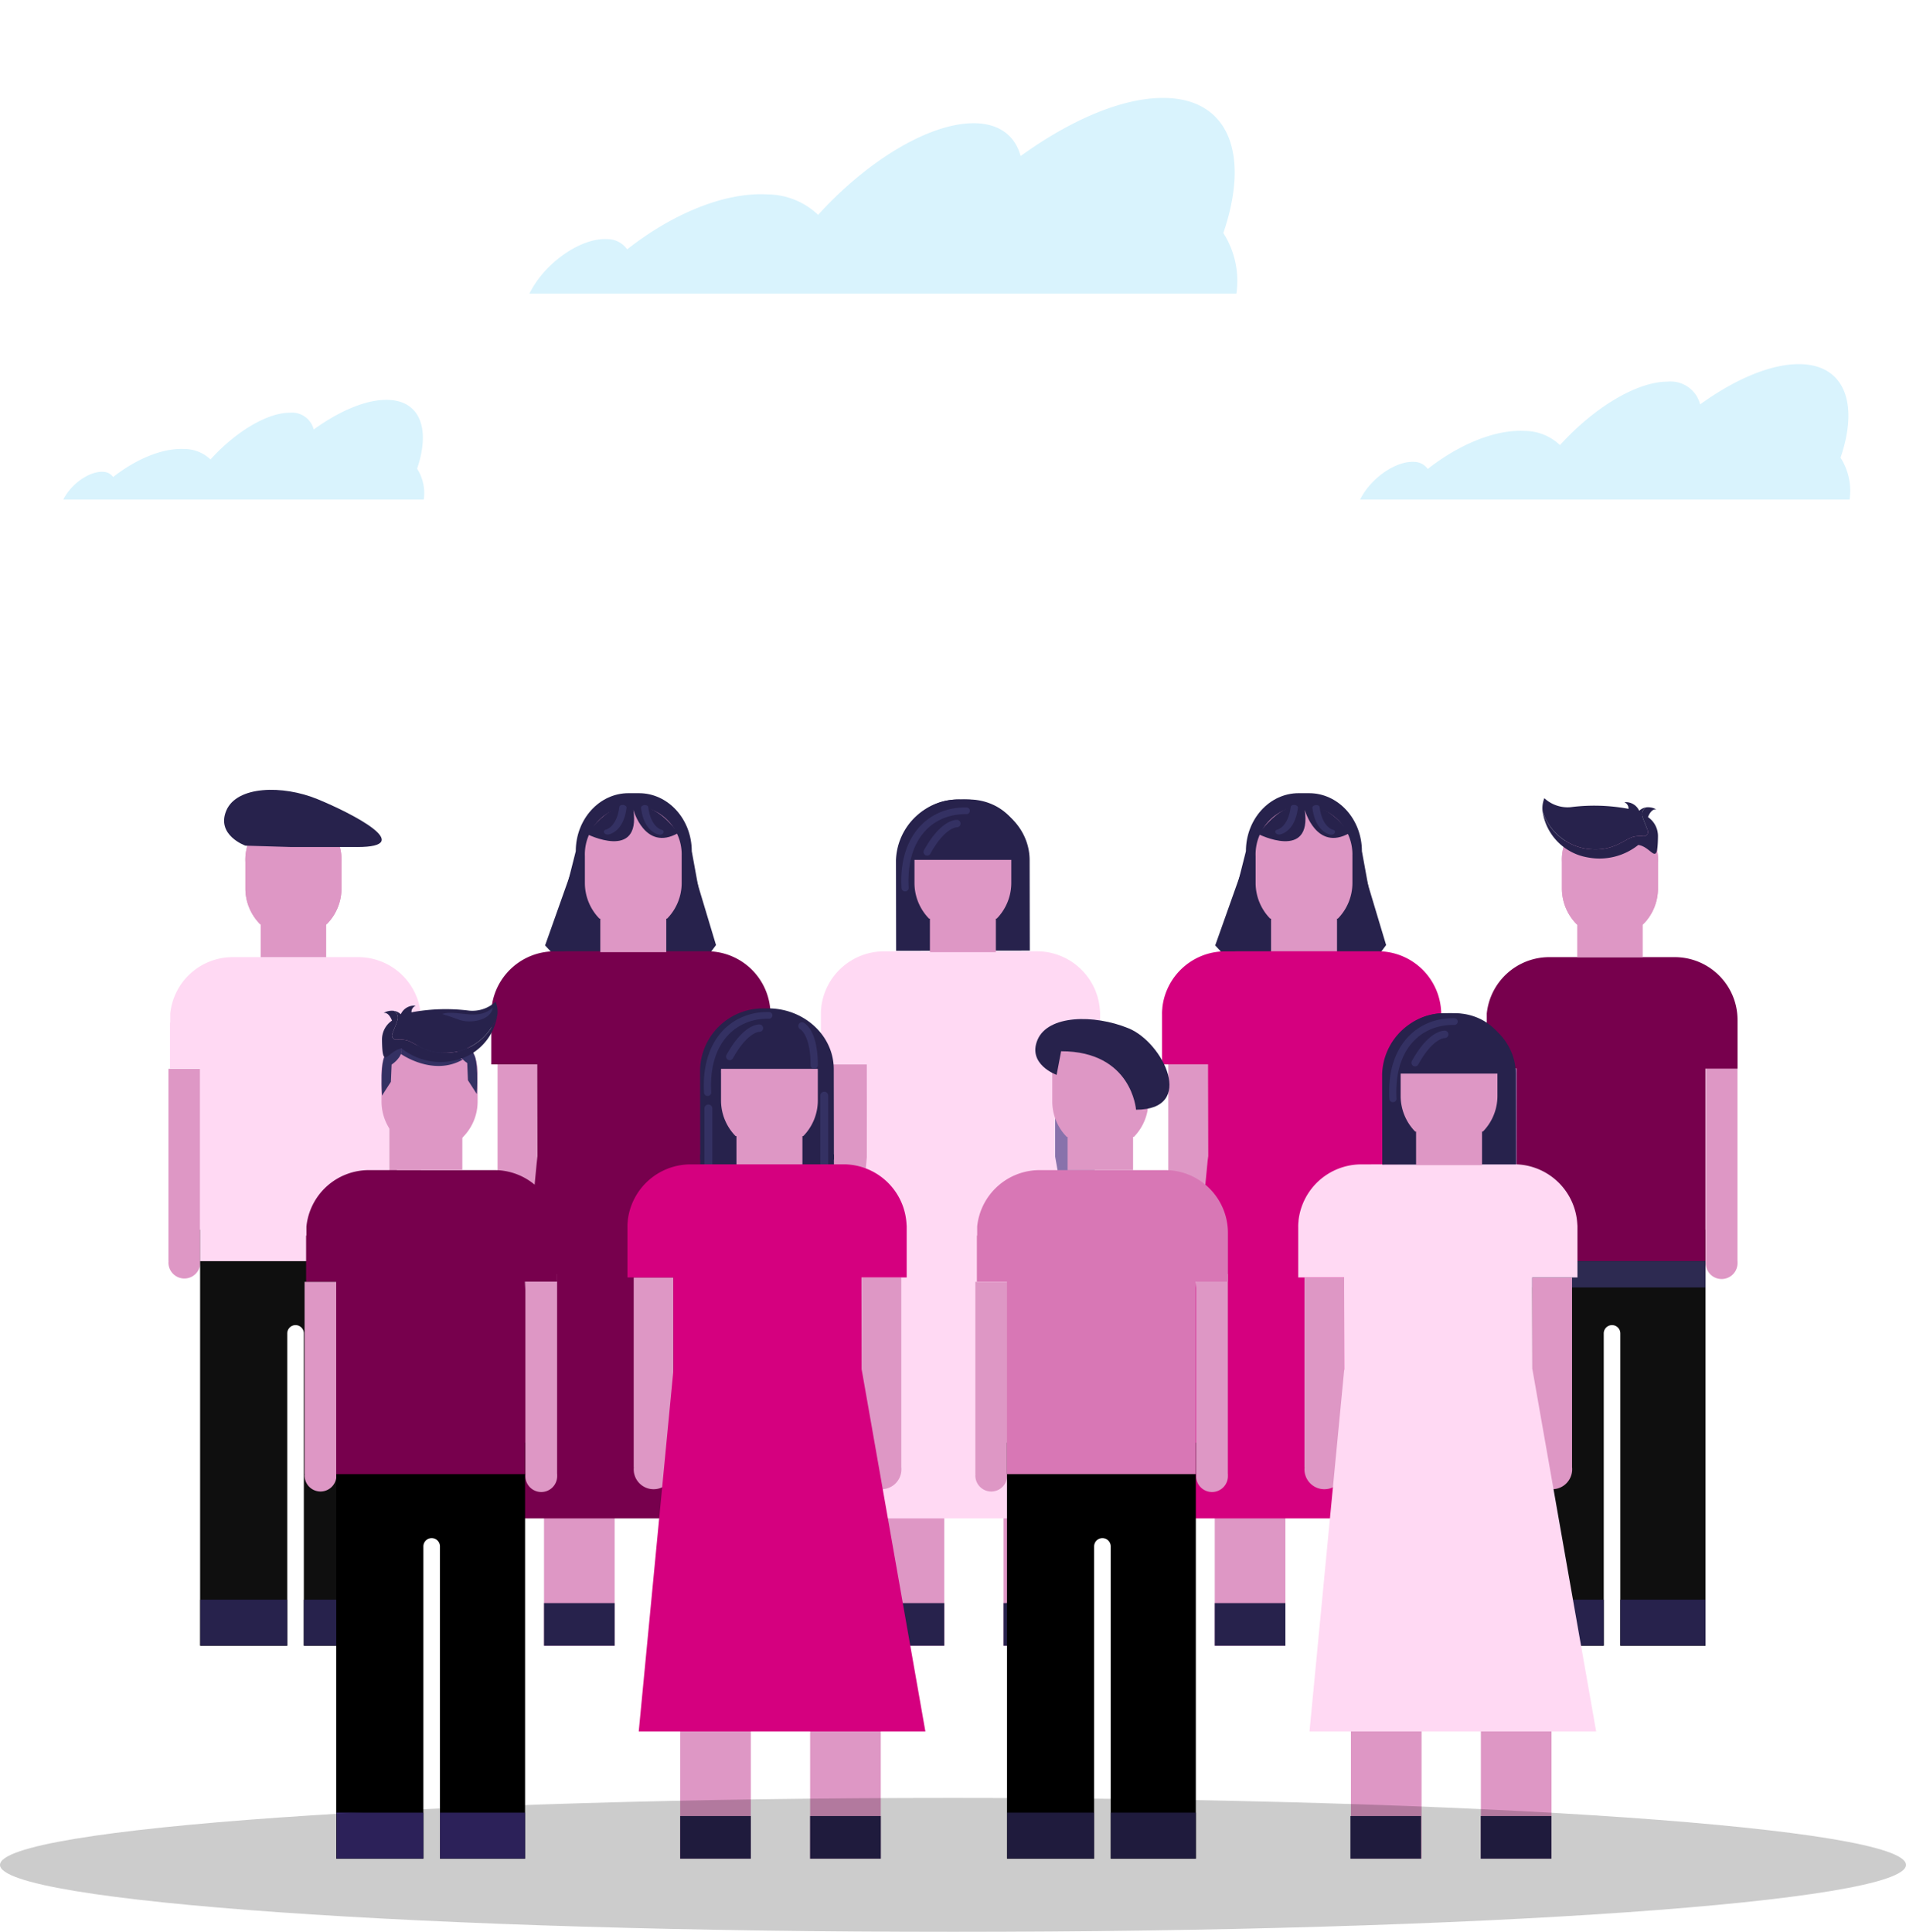
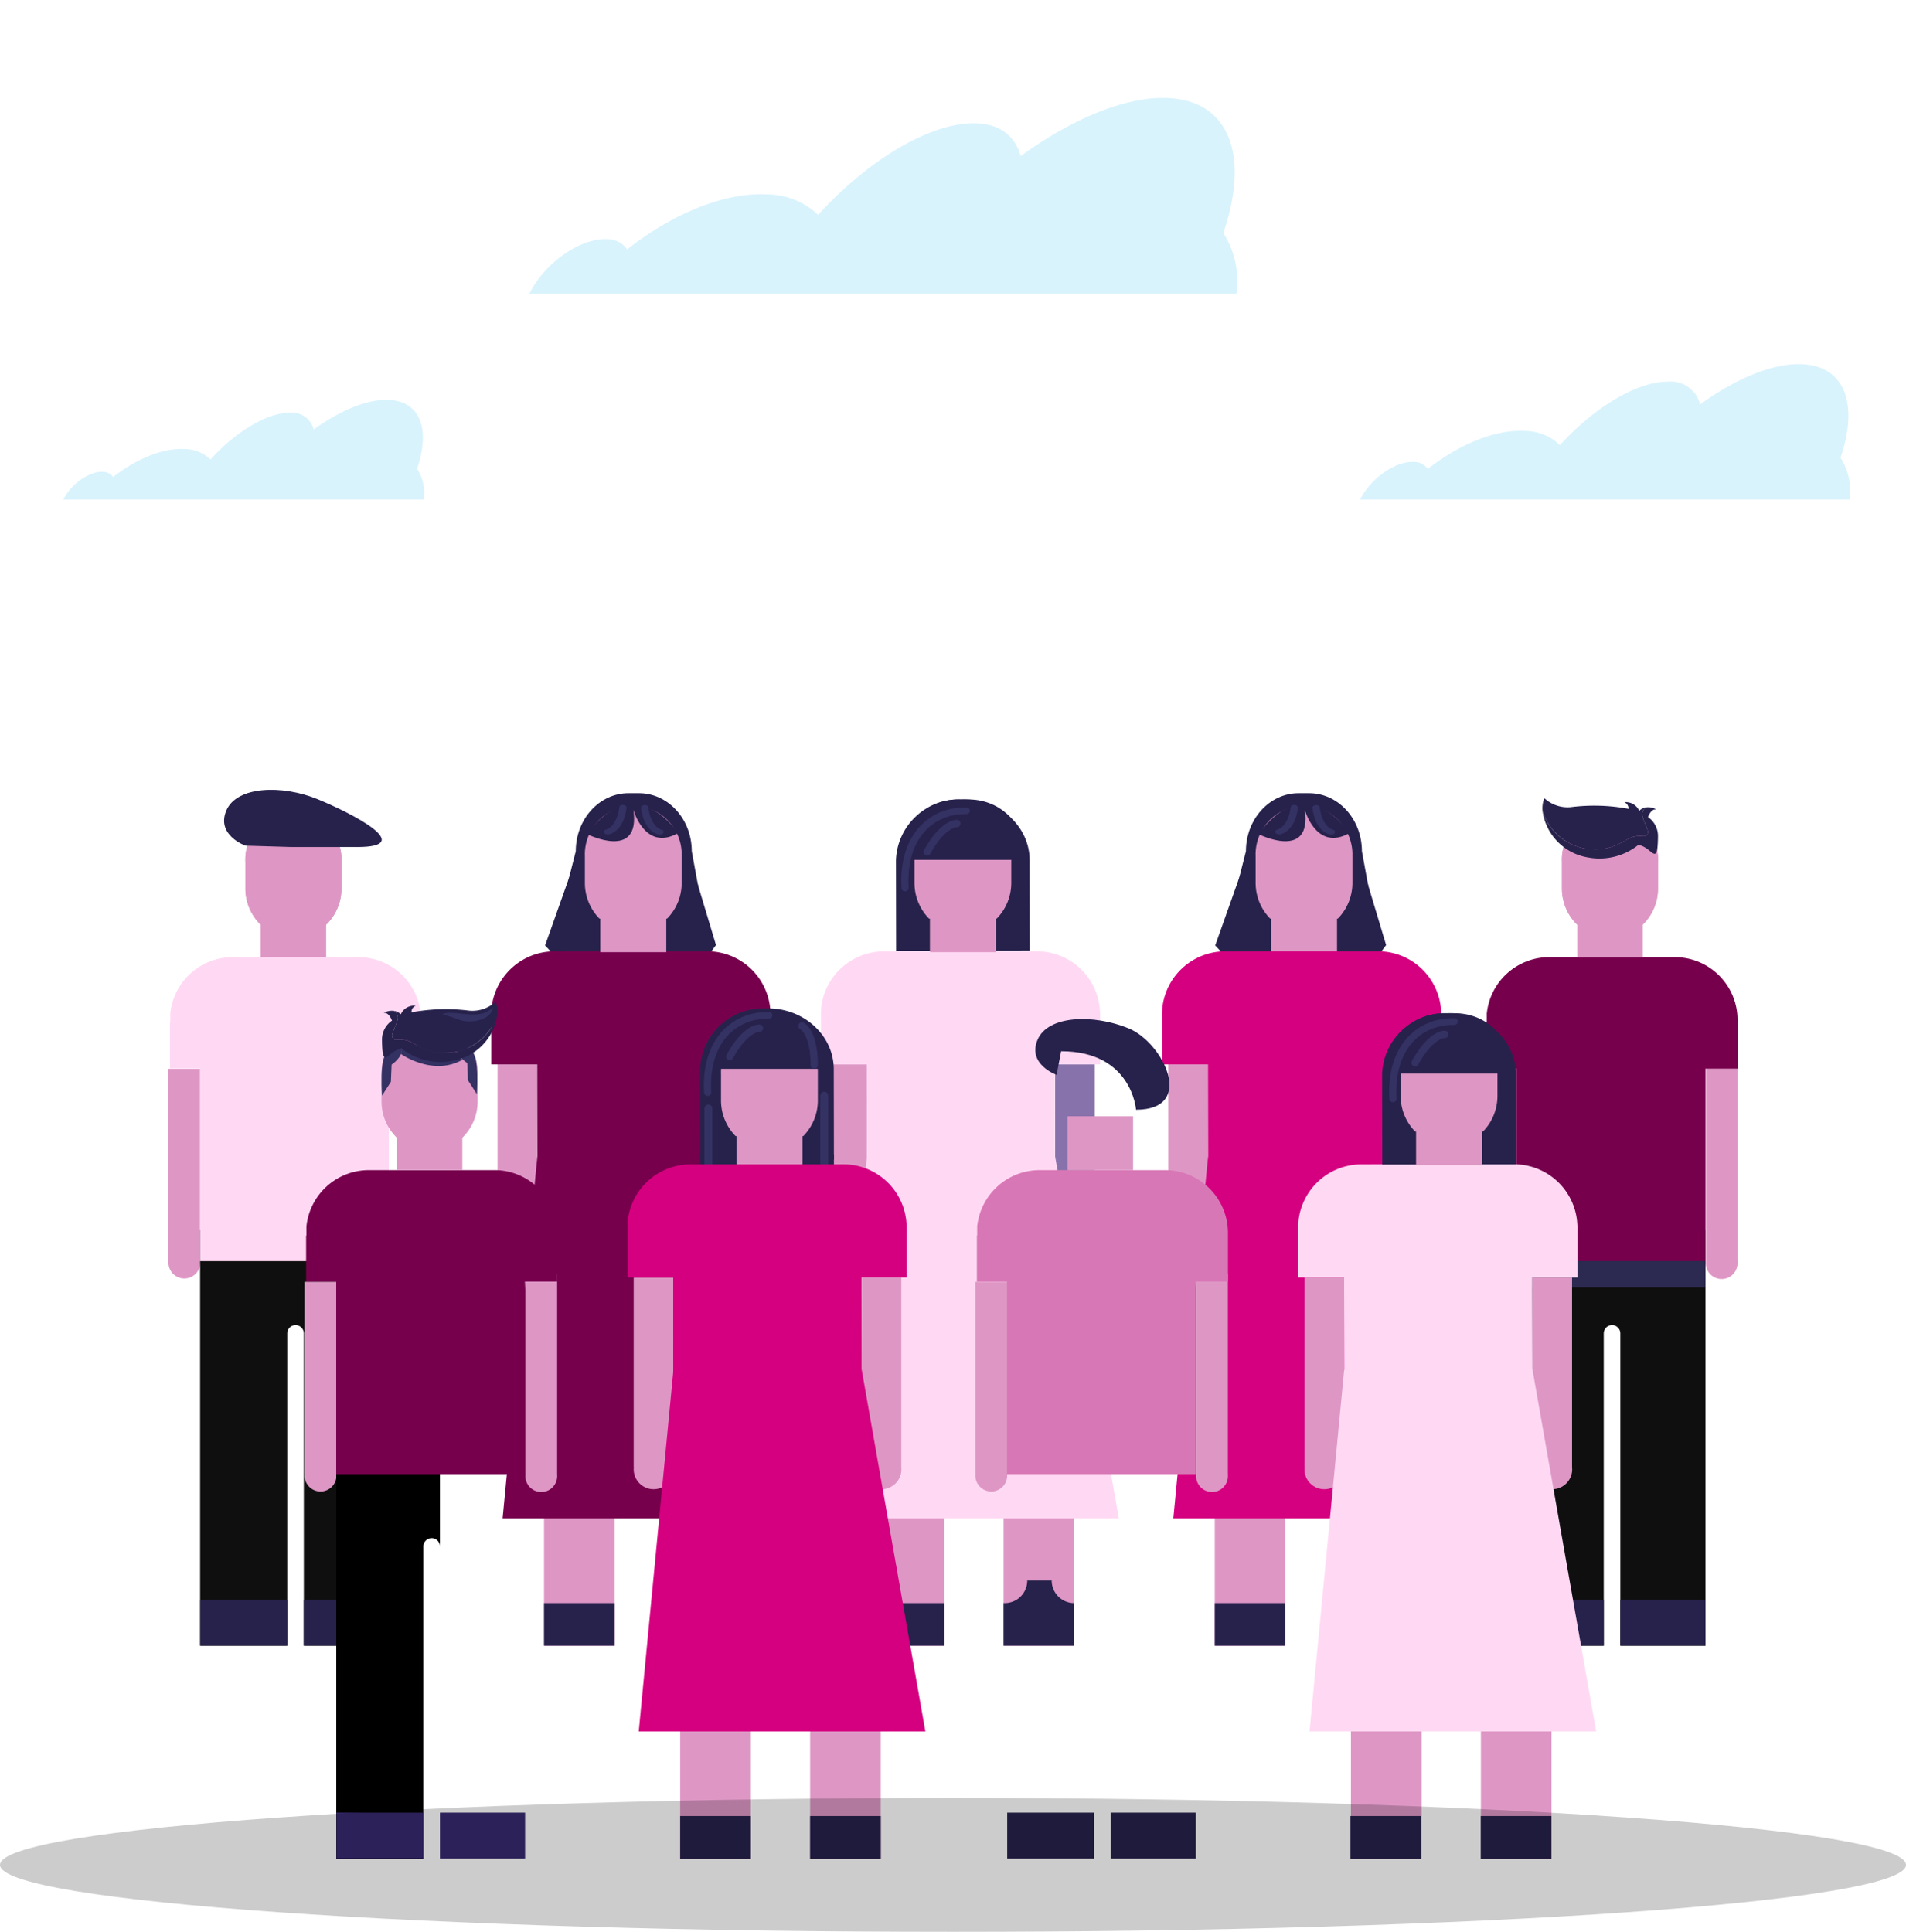
<svg xmlns="http://www.w3.org/2000/svg" width="233.829" height="236.995" viewBox="0 0 233.829 236.995">
  <defs>
    <clipPath id="clip-path">
      <rect id="Rectángulo_1792" data-name="Rectángulo 1792" width="192.498" height="194.939" fill="none" />
    </clipPath>
    <clipPath id="clip-path-18">
      <rect id="Rectángulo_1839" data-name="Rectángulo 1839" width="233.829" height="236.995" fill="none" />
    </clipPath>
    <clipPath id="clip-path-20">
      <rect id="Rectángulo_1837" data-name="Rectángulo 1837" width="233.829" height="16.434" fill="none" />
    </clipPath>
  </defs>
  <g id="Grupo_758" data-name="Grupo 758" transform="translate(-124.917 -540.448)">
    <g id="Grupo_750" data-name="Grupo 750" transform="translate(145.582 573.529)">
      <g id="Grupo_717" data-name="Grupo 717">
        <g id="Grupo_716" data-name="Grupo 716" clip-path="url(#clip-path)">
          <path id="Trazado_313" data-name="Trazado 313" d="M284.986,135.734H283.7c-3.572,0-6.468,3.187-6.468,7.119l-1.915,7.576c0,.223,2.08-5.391,2.283-5.391h13.492c.2,0,2,6.955,2,6.732l-1.63-8.916c0-3.931-2.9-7.119-6.469-7.119" transform="translate(-145.047 -71.511)" fill="#27224c" />
          <path id="Trazado_314" data-name="Trazado 314" d="M292.377,158.416l-7,9.422-.595.688a3.034,3.034,0,0,1-4.194-.133l-9.179-9.935L276.7,143.55l11.176-.132Z" transform="translate(-142.992 -75.559)" fill="#27224c" />
          <path id="Trazado_315" data-name="Trazado 315" d="M111.236,135.734h-1.29c-3.572,0-6.468,3.187-6.468,7.119l-1.915,7.576c0,.223,2.08-5.391,2.283-5.391h13.492c.2,0,2,6.955,2,6.732l-1.63-8.916c0-3.931-2.9-7.119-6.468-7.119" transform="translate(-53.507 -71.511)" fill="#27224c" />
          <path id="Trazado_316" data-name="Trazado 316" d="M118.627,158.416l-7,9.422-.595.688a3.034,3.034,0,0,1-4.194-.133l-9.179-9.935,5.286-14.907,11.176-.132Z" transform="translate(-51.452 -75.559)" fill="#27224c" />
          <path id="Trazado_317" data-name="Trazado 317" d="M3.906,230.971a1.953,1.953,0,1,1-3.906,0c0-.069.007-.141.011-.207H0V207.2H3.9v23.562c0,.066.009.138.009.207" transform="translate(0 -109.163)" fill="#de97c5" />
-           <path id="Trazado_318" data-name="Trazado 318" d="M61.14,229.879a1.952,1.952,0,1,1-3.9,0c0-.071.005-.142.011-.209h-.011v-24.5h3.893v24.5a1.754,1.754,0,0,1,.011.209" transform="translate(-30.155 -108.094)" fill="#de97c5" />
          <path id="Trazado_319" data-name="Trazado 319" d="M8.209,248.909v51.035H18.9V261.632a1.017,1.017,0,1,1,2.034,0v38.312H31.374V248.909Z" transform="translate(-4.325 -131.137)" fill="#0f0f0f" />
          <path id="Trazado_320" data-name="Trazado 320" d="M31.195,185.947v5.976H27.25v23.616H4.085V191.923H.393V186.28H.431v-1.12a7.7,7.7,0,0,1,7.663-6.914h15.4a7.7,7.7,0,0,1,7.7,7.7" transform="translate(-0.207 -93.908)" fill="#ffd9f3" />
          <rect id="Rectángulo_1791" data-name="Rectángulo 1791" width="8.033" height="6.616" transform="translate(11.318 77.725)" fill="#de97c5" />
        </g>
      </g>
      <g id="Grupo_719" data-name="Grupo 719">
        <g id="Grupo_718" data-name="Grupo 718" clip-path="url(#clip-path)">
          <path id="Trazado_321" data-name="Trazado 321" d="M21.557,344.832v.009a.243.243,0,0,1,.081-.009Z" transform="translate(-11.357 -181.673)" fill="#463381" />
          <path id="Trazado_322" data-name="Trazado 322" d="M21.639,356.763a.234.234,0,0,1-.081-.009v.009Z" transform="translate(-11.358 -187.954)" fill="#463381" />
        </g>
      </g>
      <g id="Grupo_721" data-name="Grupo 721">
        <g id="Grupo_720" data-name="Grupo 720" clip-path="url(#clip-path)">
          <rect id="Rectángulo_1794" data-name="Rectángulo 1794" width="10.664" height="5.639" transform="translate(3.908 163.159)" fill="#27224c" />
          <rect id="Rectángulo_1795" data-name="Rectángulo 1795" width="10.443" height="5.639" transform="translate(16.606 163.159)" fill="#27224c" />
          <path id="Trazado_323" data-name="Trazado 323" d="M31.738,146.752V150a6.2,6.2,0,0,1-1.775,4.358,5.738,5.738,0,0,1-8.237,0A6.206,6.206,0,0,1,19.951,150v-3.249a5.9,5.9,0,1,1,11.787,0" transform="translate(-10.511 -74.1)" fill="#de97c5" />
          <path id="Trazado_324" data-name="Trazado 324" d="M31.738,146.752V150a6.2,6.2,0,0,1-1.775,4.358H21.726A6.206,6.206,0,0,1,19.951,150v-3.249a5.9,5.9,0,1,1,11.787,0" transform="translate(-10.511 -74.1)" fill="#de97c5" />
          <path id="Trazado_325" data-name="Trazado 325" d="M345.253,230.971a1.953,1.953,0,1,1-3.906,0c0-.069.008-.141.011-.207h-.011V207.2h3.9v23.562c0,.066.009.138.009.207" transform="translate(-179.837 -109.163)" fill="#8872ab" />
          <path id="Trazado_326" data-name="Trazado 326" d="M402.487,229.879a1.952,1.952,0,1,1-3.9,0c0-.071.005-.142.011-.209h-.011v-24.5h3.893v24.5a1.751,1.751,0,0,1,.011.209" transform="translate(-209.992 -108.094)" fill="#de97c5" />
          <path id="Trazado_327" data-name="Trazado 327" d="M349.556,248.909v51.035h10.689V261.632a1.017,1.017,0,1,1,2.034,0v38.312h10.443V248.909Z" transform="translate(-184.162 -131.137)" fill="#0f0f0f" />
          <path id="Trazado_328" data-name="Trazado 328" d="M372.542,185.947v5.976H368.6v23.616H345.432V191.923H341.74V186.28h.037v-1.12a7.705,7.705,0,0,1,7.663-6.914h15.4a7.7,7.7,0,0,1,7.7,7.7" transform="translate(-180.044 -93.908)" fill="#77004d" />
          <rect id="Rectángulo_1796" data-name="Rectángulo 1796" width="8.033" height="6.616" transform="translate(172.828 77.725)" fill="#de97c5" />
        </g>
      </g>
      <g id="Grupo_723" data-name="Grupo 723">
        <g id="Grupo_722" data-name="Grupo 722" clip-path="url(#clip-path)">
          <path id="Trazado_329" data-name="Trazado 329" d="M362.9,344.832v.009a.243.243,0,0,1,.081-.009Z" transform="translate(-191.194 -181.673)" fill="#463381" />
          <path id="Trazado_330" data-name="Trazado 330" d="M362.986,356.763a.237.237,0,0,1-.081-.009v.009Z" transform="translate(-191.195 -187.954)" fill="#463381" />
        </g>
      </g>
      <g id="Grupo_725" data-name="Grupo 725">
        <g id="Grupo_724" data-name="Grupo 724" clip-path="url(#clip-path)">
          <rect id="Rectángulo_1799" data-name="Rectángulo 1799" width="10.664" height="5.639" transform="translate(165.418 163.159)" fill="#27224c" />
          <rect id="Rectángulo_1800" data-name="Rectángulo 1800" width="10.443" height="5.639" transform="translate(178.116 163.159)" fill="#27224c" />
          <path id="Trazado_331" data-name="Trazado 331" d="M373.084,146.752V150a6.2,6.2,0,0,1-1.775,4.358,5.739,5.739,0,0,1-8.238,0A6.206,6.206,0,0,1,361.3,150v-3.249a5.9,5.9,0,1,1,11.787,0" transform="translate(-190.348 -74.1)" fill="#de97c5" />
          <path id="Trazado_332" data-name="Trazado 332" d="M373.084,146.752V150a6.2,6.2,0,0,1-1.775,4.358h-8.238A6.206,6.206,0,0,1,361.3,150v-3.249a5.9,5.9,0,1,1,11.787,0" transform="translate(-190.348 -74.1)" fill="#de97c5" />
          <path id="Trazado_333" data-name="Trazado 333" d="M90.217,229.6a2.443,2.443,0,1,1-4.886,0c0-.09.006-.177.013-.26h-.013V206.06H90.2v23.28c.006.083.013.17.013.26" transform="translate(-44.956 -108.562)" fill="#de97c5" />
        </g>
      </g>
      <g id="Grupo_727" data-name="Grupo 727">
        <g id="Grupo_726" data-name="Grupo 726" clip-path="url(#clip-path)">
          <path id="Trazado_334" data-name="Trazado 334" d="M149.306,229.6a2.442,2.442,0,1,1-4.884,0c0-.09,0-.177.011-.26h-.011V206.06h4.871v23.28c.008.083.014.17.014.26" transform="translate(-76.088 -108.562)" fill="#8872ab" />
        </g>
      </g>
      <g id="Grupo_729" data-name="Grupo 729">
        <g id="Grupo_728" data-name="Grupo 728" clip-path="url(#clip-path)">
          <rect id="Rectángulo_1803" data-name="Rectángulo 1803" width="8.667" height="15.984" transform="translate(46.075 152.826)" fill="#de97c5" />
          <rect id="Rectángulo_1804" data-name="Rectángulo 1804" width="8.667" height="15.86" transform="translate(62.018 152.95)" fill="#8872ab" />
          <path id="Trazado_335" data-name="Trazado 335" d="M85.1,246.3l4.265-44.448-.018-9.912v-1.336H83.715v-6.119a5.565,5.565,0,0,1,.037-.793v-.063a7.761,7.761,0,0,1,7.54-6.893H92.6c.127-.009.254-.009.392-.009h17.222c.119,0,.263,0,.38.009a7.756,7.756,0,0,1,7.359,7.366,2.859,2.859,0,0,1,.017.383v6.119h-5.546v1.308l.017,9.94,7.823,44.448Z" transform="translate(-44.105 -93.109)" fill="#77004d" />
          <path id="Trazado_336" data-name="Trazado 336" d="M139.741,342.645v5.229h-8.667V342.64a1.26,1.26,0,0,0,.14.005,2.762,2.762,0,0,0,2.764-2.761h3a2.763,2.763,0,0,0,2.766,2.761" transform="translate(-69.056 -179.066)" fill="#27224c" />
          <path id="Trazado_337" data-name="Trazado 337" d="M264.129,229.6a2.443,2.443,0,1,1-4.886,0c0-.09.006-.177.013-.26h-.013V206.06h4.873v23.28c.006.083.013.17.013.26" transform="translate(-136.581 -108.562)" fill="#de97c5" />
          <rect id="Rectángulo_1805" data-name="Rectángulo 1805" width="8.092" height="6.665" transform="translate(135.269 77.06)" fill="#de97c5" />
        </g>
      </g>
      <g id="Grupo_731" data-name="Grupo 731">
        <g id="Grupo_730" data-name="Grupo 730" clip-path="url(#clip-path)">
          <path id="Trazado_338" data-name="Trazado 338" d="M323.218,229.6a2.442,2.442,0,1,1-4.884,0c0-.09,0-.177.011-.26h-.011V206.06H323.2v23.28c.008.083.014.17.014.26" transform="translate(-167.713 -108.562)" fill="#8872ab" />
        </g>
      </g>
      <g id="Grupo_733" data-name="Grupo 733">
        <g id="Grupo_732" data-name="Grupo 732" clip-path="url(#clip-path)">
          <rect id="Rectángulo_1808" data-name="Rectángulo 1808" width="8.667" height="15.984" transform="translate(128.362 152.826)" fill="#de97c5" />
          <rect id="Rectángulo_1809" data-name="Rectángulo 1809" width="8.668" height="15.86" transform="translate(144.305 152.95)" fill="#8872ab" />
          <path id="Trazado_339" data-name="Trazado 339" d="M259.01,246.3l4.265-44.448-.018-9.912v-1.336h-5.63v-6.119a5.571,5.571,0,0,1,.037-.793v-.063a7.761,7.761,0,0,1,7.54-6.893h1.31c.126-.009.253-.009.391-.009h17.222c.119,0,.263,0,.38.009a7.757,7.757,0,0,1,7.359,7.366,2.78,2.78,0,0,1,.018.383v6.119h-5.547v1.308l.017,9.94,7.823,44.448Z" transform="translate(-135.73 -93.109)" fill="#d5007f" />
          <path id="Trazado_340" data-name="Trazado 340" d="M293.764,145.218v3.272a6.256,6.256,0,0,1-1.787,4.39h-8.3a6.253,6.253,0,0,1-1.788-4.39v-3.272a5.94,5.94,0,1,1,11.872,0" transform="translate(-148.514 -73.268)" fill="#de97c5" />
          <path id="Trazado_341" data-name="Trazado 341" d="M313.653,342.645v5.229h-8.668V342.64a1.273,1.273,0,0,0,.141.005,2.762,2.762,0,0,0,2.764-2.761h3a2.763,2.763,0,0,0,2.766,2.761" transform="translate(-160.68 -179.066)" fill="#27224c" />
          <path id="Trazado_342" data-name="Trazado 342" d="M175.676,229.6a2.443,2.443,0,1,1-4.886,0c0-.09.006-.177.013-.26h-.013V206.06h4.873v23.28c.006.083.013.17.013.26" transform="translate(-89.98 -108.562)" fill="#de97c5" />
        </g>
      </g>
      <g id="Grupo_735" data-name="Grupo 735">
        <g id="Grupo_734" data-name="Grupo 734" clip-path="url(#clip-path)">
          <path id="Trazado_343" data-name="Trazado 343" d="M234.765,229.6a2.442,2.442,0,1,1-4.884,0c0-.09,0-.177.011-.26h-.011V206.06h4.871v23.28c.008.083.014.17.014.26" transform="translate(-121.112 -108.562)" fill="#8872ab" />
        </g>
      </g>
      <g id="Grupo_737" data-name="Grupo 737">
        <g id="Grupo_736" data-name="Grupo 736" clip-path="url(#clip-path)">
          <rect id="Rectángulo_1812" data-name="Rectángulo 1812" width="8.667" height="15.984" transform="translate(86.511 152.826)" fill="#de97c5" />
          <rect id="Rectángulo_1813" data-name="Rectángulo 1813" width="8.668" height="15.86" transform="translate(102.453 152.95)" fill="#de97c5" />
          <path id="Trazado_344" data-name="Trazado 344" d="M170.557,246.3l4.265-44.448-.017-9.912v-1.336h-5.631v-6.119a5.566,5.566,0,0,1,.037-.793v-.063a7.761,7.761,0,0,1,7.54-6.893h1.31c.126-.009.253-.009.391-.009h17.221c.119,0,.263,0,.38.009a7.756,7.756,0,0,1,7.359,7.366,2.782,2.782,0,0,1,.018.383v6.119h-5.547v1.308l.017,9.94,7.823,44.448Z" transform="translate(-89.129 -93.109)" fill="#ffd9f3" />
          <path id="Trazado_345" data-name="Trazado 345" d="M225.2,342.645v5.229h-8.668V342.64a1.272,1.272,0,0,0,.141.005,2.762,2.762,0,0,0,2.764-2.761h3a2.763,2.763,0,0,0,2.766,2.761" transform="translate(-114.079 -179.066)" fill="#27224c" />
          <rect id="Rectángulo_1814" data-name="Rectángulo 1814" width="22.585" height="3.226" transform="translate(165.969 121.63)" fill="#2d2a51" />
          <path id="Trazado_346" data-name="Trazado 346" d="M39.208,286.195a1.953,1.953,0,1,1-3.906,0c0-.069.007-.141.011-.207H35.3V262.427h3.9v23.561c0,.066.009.138.009.207" transform="translate(-18.599 -138.258)" fill="#de97c5" />
          <path id="Trazado_347" data-name="Trazado 347" d="M96.442,285.1a1.952,1.952,0,1,1-3.9,0c0-.071.005-.142.011-.209h-.011v-24.5h3.893v24.5a1.753,1.753,0,0,1,.011.209" transform="translate(-48.753 -137.188)" fill="#de97c5" />
-           <path id="Trazado_348" data-name="Trazado 348" d="M43.511,304.133v51.035H54.2V316.856a1.017,1.017,0,1,1,2.034,0v38.312H66.676V304.133Z" transform="translate(-22.924 -160.231)" />
+           <path id="Trazado_348" data-name="Trazado 348" d="M43.511,304.133v51.035H54.2V316.856a1.017,1.017,0,1,1,2.034,0v38.312V304.133Z" transform="translate(-22.924 -160.231)" />
          <path id="Trazado_349" data-name="Trazado 349" d="M66.5,241.17v5.976H62.552v23.616H39.387V247.146H35.695V241.5h.038v-1.12a7.7,7.7,0,0,1,7.663-6.914H58.8a7.7,7.7,0,0,1,7.7,7.7" transform="translate(-18.806 -123.002)" fill="#77004d" />
          <rect id="Rectángulo_1815" data-name="Rectángulo 1815" width="8.033" height="6.616" transform="translate(28.021 103.854)" fill="#de97c5" />
        </g>
      </g>
      <g id="Grupo_739" data-name="Grupo 739">
        <g id="Grupo_738" data-name="Grupo 738" clip-path="url(#clip-path)">
          <path id="Trazado_350" data-name="Trazado 350" d="M56.859,400.056v.008a.27.27,0,0,1,.081-.008Z" transform="translate(-29.956 -210.768)" fill="#463381" />
        </g>
      </g>
      <g id="Grupo_741" data-name="Grupo 741">
        <g id="Grupo_740" data-name="Grupo 740" clip-path="url(#clip-path)">
          <rect id="Rectángulo_1818" data-name="Rectángulo 1818" width="10.664" height="5.639" transform="translate(20.612 189.288)" fill="#37296f" />
          <rect id="Rectángulo_1819" data-name="Rectángulo 1819" width="10.443" height="5.639" transform="translate(33.31 189.288)" fill="#37296f" />
          <path id="Trazado_351" data-name="Trazado 351" d="M67.039,201.975v3.249a6.2,6.2,0,0,1-1.775,4.357,5.739,5.739,0,0,1-8.238,0,6.2,6.2,0,0,1-1.775-4.357v-3.249a5.9,5.9,0,1,1,11.787,0" transform="translate(-29.109 -103.194)" fill="#de97c5" />
          <path id="Trazado_352" data-name="Trazado 352" d="M125.519,284.823a2.443,2.443,0,1,1-4.886,0c0-.09.006-.177.013-.26h-.013V261.283h4.873v23.281c.006.083.013.17.013.26" transform="translate(-63.555 -137.656)" fill="#de97c5" />
        </g>
      </g>
      <g id="Grupo_743" data-name="Grupo 743">
        <g id="Grupo_742" data-name="Grupo 742" clip-path="url(#clip-path)">
          <path id="Trazado_353" data-name="Trazado 353" d="M184.608,284.823a2.442,2.442,0,1,1-4.884,0c0-.09,0-.177.011-.26h-.011V261.283h4.871v23.281c.008.083.014.17.014.26" transform="translate(-94.687 -137.656)" fill="#de97c5" />
        </g>
      </g>
      <g id="Grupo_745" data-name="Grupo 745">
        <g id="Grupo_744" data-name="Grupo 744" clip-path="url(#clip-path)">
          <rect id="Rectángulo_1822" data-name="Rectángulo 1822" width="8.668" height="15.984" transform="translate(62.778 178.955)" fill="#de97c5" />
          <rect id="Rectángulo_1823" data-name="Rectángulo 1823" width="8.668" height="15.86" transform="translate(78.721 179.079)" fill="#de97c5" />
          <path id="Trazado_354" data-name="Trazado 354" d="M141.349,400.936v5.229h-8.667v-5.234a1.222,1.222,0,0,0,.139.005" transform="translate(-69.903 -211.229)" fill="#27224c" />
          <path id="Trazado_355" data-name="Trazado 355" d="M106.047,345.717v5.229H97.381v-5.234a1.217,1.217,0,0,0,.138.005" transform="translate(-51.305 -182.137)" fill="#27224c" />
          <path id="Trazado_356" data-name="Trazado 356" d="M191.505,345.717v5.229h-8.666v-5.234a1.217,1.217,0,0,0,.138.005" transform="translate(-96.328 -182.137)" fill="#27224c" />
          <path id="Trazado_357" data-name="Trazado 357" d="M279.957,345.717v5.229h-8.666v-5.234a1.219,1.219,0,0,0,.138.005" transform="translate(-142.928 -182.137)" fill="#27224c" />
          <path id="Trazado_358" data-name="Trazado 358" d="M175.043,400.936v5.229h-8.668v-5.234a1.273,1.273,0,0,0,.141.005" transform="translate(-87.654 -211.229)" fill="#27224c" />
          <path id="Trazado_359" data-name="Trazado 359" d="M213.12,286.195a1.953,1.953,0,1,1-3.906,0c0-.069.007-.141.011-.207h-.011V262.427h3.9v23.561c0,.066.009.138.009.207" transform="translate(-110.223 -138.258)" fill="#de97c5" />
          <path id="Trazado_360" data-name="Trazado 360" d="M270.353,285.1a1.952,1.952,0,1,1-3.9,0c0-.071.005-.142.011-.209h-.011v-24.5h3.893v24.5a1.749,1.749,0,0,1,.011.209" transform="translate(-140.377 -137.188)" fill="#de97c5" />
-           <path id="Trazado_361" data-name="Trazado 361" d="M217.423,304.133v51.035h10.689V316.856a1.017,1.017,0,1,1,2.034,0v38.312h10.443V304.133Z" transform="translate(-114.548 -160.231)" />
          <path id="Trazado_362" data-name="Trazado 362" d="M240.409,241.17v5.976h-3.944v23.616H213.3V247.146h-3.692V241.5h.038v-1.12a7.705,7.705,0,0,1,7.663-6.914h15.4a7.7,7.7,0,0,1,7.7,7.7" transform="translate(-110.431 -123.002)" fill="#d877b5" />
          <rect id="Rectángulo_1824" data-name="Rectángulo 1824" width="8.033" height="6.616" transform="translate(110.308 103.854)" fill="#de97c5" />
        </g>
      </g>
      <g id="Grupo_747" data-name="Grupo 747">
        <g id="Grupo_746" data-name="Grupo 746" clip-path="url(#clip-path)">
          <path id="Trazado_363" data-name="Trazado 363" d="M230.771,400.056v.008a.27.27,0,0,1,.081-.008Z" transform="translate(-121.581 -210.768)" fill="#463381" />
        </g>
      </g>
      <g id="Grupo_749" data-name="Grupo 749">
        <g id="Grupo_748" data-name="Grupo 748" clip-path="url(#clip-path)">
          <rect id="Rectángulo_1827" data-name="Rectángulo 1827" width="10.663" height="5.639" transform="translate(102.899 189.288)" fill="#27224c" />
          <rect id="Rectángulo_1828" data-name="Rectángulo 1828" width="10.443" height="5.639" transform="translate(115.597 189.288)" fill="#27224c" />
-           <path id="Trazado_364" data-name="Trazado 364" d="M240.951,201.975v3.249a6.2,6.2,0,0,1-1.775,4.357h-8.237a6.2,6.2,0,0,1-1.775-4.357v-3.249a5.9,5.9,0,1,1,11.787,0" transform="translate(-120.734 -103.194)" fill="#de97c5" />
          <path id="Trazado_365" data-name="Trazado 365" d="M299.431,284.823a2.443,2.443,0,1,1-4.886,0c0-.09.006-.177.013-.26h-.013V261.283h4.873v23.281c.006.083.013.17.013.26" transform="translate(-155.18 -137.656)" fill="#de97c5" />
          <path id="Trazado_366" data-name="Trazado 366" d="M358.52,284.823a2.442,2.442,0,1,1-4.884,0c0-.09,0-.177.011-.26h-.011V261.283h4.871v23.281c.008.083.014.17.014.26" transform="translate(-186.312 -137.656)" fill="#de97c5" />
          <rect id="Rectángulo_1829" data-name="Rectángulo 1829" width="8.667" height="15.984" transform="translate(145.066 178.955)" fill="#de97c5" />
          <rect id="Rectángulo_1830" data-name="Rectángulo 1830" width="8.667" height="15.86" transform="translate(161.008 179.079)" fill="#de97c5" />
          <path id="Trazado_367" data-name="Trazado 367" d="M294.313,301.527l4.265-44.448-.018-9.912v-1.336h-5.631v-6.119a5.586,5.586,0,0,1,.037-.793v-.062a7.761,7.761,0,0,1,7.54-6.893h1.31c.126-.009.253-.009.391-.009h17.222c.119,0,.263,0,.38.009a7.757,7.757,0,0,1,7.359,7.366,2.859,2.859,0,0,1,.017.383v6.119h-5.546v1.308l.017,9.94,7.823,44.448Z" transform="translate(-154.328 -122.203)" fill="#ffd9f3" />
          <path id="Trazado_368" data-name="Trazado 368" d="M237.12,205.414s-.5-7.171-9.189-7.171l-.551,2.9s-3.627-1.287-2.338-4.315,6.9-3.141,11.16-1.4,8.319,9.988.918,9.988" transform="translate(-118.417 -102.362)" fill="#27224c" />
          <path id="Trazado_369" data-name="Trazado 369" d="M30.76,141.881h-8.1l-5.614-.167s-3.627-1.287-2.338-4.315,6.9-3.141,11.16-1.4,12.29,5.884,4.889,5.884" transform="translate(-7.605 -71.053)" fill="#27224c" />
          <rect id="Rectángulo_1831" data-name="Rectángulo 1831" width="16.4" height="6.807" transform="translate(65.241 108.539)" fill="#27224c" />
          <path id="Trazado_370" data-name="Trazado 370" d="M145.825,191.534c4.564-.192,8.43,3.2,8.425,7.472l.019,11.069-16.4.025-.019-11.113a7.724,7.724,0,0,1,7.971-7.452" transform="translate(-72.628 -100.905)" fill="#27224c" />
          <path id="Trazado_371" data-name="Trazado 371" d="M139.643,205.4a1.186,1.186,0,0,1,1.173,1.2l.014,8.242a1.172,1.172,0,1,1-2.343,0l-.014-8.242a1.186,1.186,0,0,1,1.17-1.2" transform="translate(-72.954 -108.216)" fill="#27224c" />
          <path id="Trazado_372" data-name="Trazado 372" d="M168.249,203.631h.653a.707.707,0,0,1,.7.714l.017,9.756a.706.706,0,0,1-.7.716h-.653a.707.707,0,0,1-.7-.714l-.017-9.756a.707.707,0,0,1,.7-.716" transform="translate(-88.274 -107.282)" fill="#27224c" />
          <path id="Trazado_373" data-name="Trazado 373" d="M169.5,226.8a.487.487,0,0,1-.487-.486V213.667a.487.487,0,1,1,.973,0V226.31a.487.487,0,0,1-.486.486" transform="translate(-89.044 -112.313)" fill="#343163" />
          <path id="Trazado_374" data-name="Trazado 374" d="M139.454,227.411a.487.487,0,0,1-.486-.486v-9.983a.486.486,0,1,1,.973,0v9.983a.487.487,0,0,1-.486.486" transform="translate(-73.215 -114.038)" fill="#343163" />
          <rect id="Rectángulo_1832" data-name="Rectángulo 1832" width="8.092" height="6.665" transform="translate(69.685 103.189)" fill="#de97c5" />
          <path id="Trazado_375" data-name="Trazado 375" d="M155.154,201.608v3.272a6.252,6.252,0,0,1-1.787,4.39h-8.3a6.253,6.253,0,0,1-1.788-4.39v-3.272a5.94,5.94,0,1,1,11.872,0" transform="translate(-75.488 -102.977)" fill="#de97c5" />
          <path id="Trazado_376" data-name="Trazado 376" d="M120.4,301.527l4.264-44.448-.017-9.912v-1.336h-5.631v-6.119a5.584,5.584,0,0,1,.037-.793v-.062a7.761,7.761,0,0,1,7.54-6.893h1.31c.126-.009.253-.009.391-.009h17.222c.119,0,.263,0,.38.009a7.757,7.757,0,0,1,7.359,7.366,2.785,2.785,0,0,1,.017.383v6.119h-5.547v1.308l.017,9.94,7.823,44.448Z" transform="translate(-62.704 -122.203)" fill="#d5007f" />
          <path id="Trazado_377" data-name="Trazado 377" d="M148.052,193.452h-1.29c-3.572,0-6.469,2.229-6.469,4.978v1.245a.334.334,0,0,0,.368.283h13.492a.334.334,0,0,0,.368-.283V198.43c0-2.749-2.9-4.978-6.469-4.978" transform="translate(-73.913 -101.919)" fill="#27224c" />
          <path id="Trazado_378" data-name="Trazado 378" d="M322.666,192.776c4.564-.192,8.43,3.2,8.425,7.472l.019,11.069-16.4.025-.019-11.113a7.724,7.724,0,0,1,7.971-7.452" transform="translate(-165.796 -101.559)" fill="#27224c" />
          <path id="Trazado_379" data-name="Trazado 379" d="M139.285,202.768a.426.426,0,0,1-.439-.394c-.392-6.489,3.395-10,7.981-9.9a.41.41,0,1,1-.056.817c-4.125-.034-7.392,3.065-7.047,9.051a.422.422,0,0,1-.423.424h-.016" transform="translate(-73.136 -101.404)" fill="#343163" />
          <path id="Trazado_380" data-name="Trazado 380" d="M165.256,200.827a.451.451,0,0,1-.446-.457c0-3.687-1.251-4.39-1.263-4.4a.456.456,0,0,1,.372-.83c.182.082,1.784.929,1.784,5.228a.451.451,0,0,1-.446.457" transform="translate(-86.036 -102.788)" fill="#343163" />
          <path id="Trazado_381" data-name="Trazado 381" d="M144.824,200.024a.452.452,0,0,0,.611-.184c1.783-3.227,3.218-3.238,3.233-3.238a.456.456,0,0,0,.076-.907c-.2-.016-2.011-.049-4.089,3.713a.451.451,0,0,0,.169.616" transform="translate(-76.18 -103.1)" fill="#343163" />
          <path id="Trazado_382" data-name="Trazado 382" d="M60.282,201.906s3.939,2.8,7.6.678c0,0-7.457-2.694-7.5-1.788a5.774,5.774,0,0,1-.1,1.11" transform="translate(-31.759 -105.691)" fill="#343163" />
          <path id="Trazado_383" data-name="Trazado 383" d="M55.644,202.855s-.57.673-.335,4.827l1.091-1.692.088-2.113s1.377-.879,1.236-1.981c0,0-1.739-.228-2.081.958" transform="translate(-29.109 -106.36)" fill="#343163" />
          <path id="Trazado_384" data-name="Trazado 384" d="M76.923,202.453s.57.673.335,4.827l-1.091-1.692-.088-2.113S74.7,202.6,74.842,201.5c0,0,1.739-.228,2.081.958" transform="translate(-39.425 -106.148)" fill="#343163" />
          <path id="Trazado_385" data-name="Trazado 385" d="M58.651,191.944c-.1.438-.449,1.186-.675,1.821a.522.522,0,0,0,.555.691,3.629,3.629,0,0,1,1.147.059c1.181.243,2.568,2.044,6.1,1.435a6.771,6.771,0,0,0,5.1-4.524,3.261,3.261,0,0,0-.213-1.635,4.193,4.193,0,0,1-3.235,1.1,22.829,22.829,0,0,0-7.088.207.833.833,0,0,1,.516-.811,1.789,1.789,0,0,0-1.826,1.049,1.608,1.608,0,0,0-.841-.423.964.964,0,0,1,.457,1.026" transform="translate(-30.528 -99.991)" fill="#27224c" />
          <path id="Trazado_386" data-name="Trazado 386" d="M55.566,192.4c.533-.092.87.53,1.032.941a2.816,2.816,0,0,0-1.226,2.406c.049,3.872.721,1.24,2.416,1.012a7.635,7.635,0,0,0,6.239,1.521,6.719,6.719,0,0,0,5.5-5.623,6.773,6.773,0,0,1-5.1,4.524c-3.53.609-4.917-1.192-6.1-1.435a3.627,3.627,0,0,0-1.147-.059.523.523,0,0,1-.555-.691c.227-.635.577-1.383.675-1.821a.964.964,0,0,0-.457-1.026,2.028,2.028,0,0,0-1.272.252" transform="translate(-29.172 -101.22)" fill="#27224c" />
          <path id="Trazado_387" data-name="Trazado 387" d="M368.5,139.185c.1.438.449,1.186.675,1.821a.522.522,0,0,1-.555.691,3.628,3.628,0,0,0-1.147.059c-1.181.243-2.568,2.044-6.1,1.435a6.771,6.771,0,0,1-5.1-4.524,3.26,3.26,0,0,1,.213-1.635,4.193,4.193,0,0,0,3.235,1.1,22.828,22.828,0,0,1,7.088.207.833.833,0,0,0-.516-.811,1.79,1.79,0,0,1,1.826,1.049,1.6,1.6,0,0,1,.84-.423.964.964,0,0,0-.457,1.026" transform="translate(-187.688 -72.195)" fill="#27224c" />
          <path id="Trazado_388" data-name="Trazado 388" d="M370.254,139.64c-.533-.092-.87.53-1.032.941a2.815,2.815,0,0,1,1.226,2.406c-.049,3.872-.721,1.24-2.416,1.012a7.635,7.635,0,0,1-6.239,1.521,6.719,6.719,0,0,1-5.5-5.623,6.773,6.773,0,0,0,5.1,4.524c3.53.609,4.917-1.192,6.1-1.435a3.628,3.628,0,0,1,1.147-.059.523.523,0,0,0,.555-.691c-.227-.635-.577-1.384-.675-1.821a.964.964,0,0,1,.457-1.026,2.028,2.028,0,0,1,1.272.252" transform="translate(-187.712 -73.424)" fill="#27224c" />
          <path id="Trazado_389" data-name="Trazado 389" d="M77.212,191.322a3.177,3.177,0,0,1-1.908.826c-1.293.152-3.347-.446-4.289-.032,0,0,1.261.4,2.089.71,1.318.49,3.869.085,4.108-1.5" transform="translate(-37.414 -100.797)" fill="#343163" />
          <path id="Trazado_390" data-name="Trazado 390" d="M282.583,142.284s6.608,3.328,5.7-2.97c0,0,1.418,5.155,5.481,2.849,0,0-5.174-7.992-11.176.122" transform="translate(-148.878 -73.045)" fill="#27224c" />
          <rect id="Rectángulo_1833" data-name="Rectángulo 1833" width="8.092" height="6.665" transform="translate(153.06 103.189)" fill="#de97c5" />
          <path id="Trazado_391" data-name="Trazado 391" d="M317.677,205.4a1.186,1.186,0,0,1,1.173,1.2l.014,8.242a1.172,1.172,0,1,1-2.343,0l-.014-8.242a1.186,1.186,0,0,1,1.17-1.2" transform="translate(-166.75 -108.216)" fill="#27224c" />
          <path id="Trazado_392" data-name="Trazado 392" d="M342.924,203.631h.652a.707.707,0,0,1,.7.714l.017,9.756a.706.706,0,0,1-.7.716h-.653a.707.707,0,0,1-.7-.714l-.017-9.756a.707.707,0,0,1,.7-.716" transform="translate(-180.3 -107.282)" fill="#27224c" />
-           <path id="Trazado_393" data-name="Trazado 393" d="M338.993,200.827a.451.451,0,0,1-.446-.457c0-3.687-1.251-4.39-1.263-4.4a.456.456,0,0,1,.372-.83c.182.082,1.784.929,1.784,5.228a.451.451,0,0,1-.446.457" transform="translate(-177.569 -102.788)" fill="#343163" />
          <path id="Trazado_394" data-name="Trazado 394" d="M318.561,200.024a.452.452,0,0,0,.611-.184c1.783-3.227,3.218-3.238,3.233-3.238a.456.456,0,0,0,.076-.907c-.2-.016-2.011-.049-4.089,3.713a.451.451,0,0,0,.169.616" transform="translate(-167.713 -103.1)" fill="#343163" />
          <path id="Trazado_395" data-name="Trazado 395" d="M331.366,200.441v3.272a6.256,6.256,0,0,1-1.787,4.39h-8.3a6.253,6.253,0,0,1-1.788-4.39v-3.272a5.94,5.94,0,1,1,11.872,0" transform="translate(-168.324 -102.362)" fill="#de97c5" />
          <path id="Trazado_396" data-name="Trazado 396" d="M324.892,192.785H323.6c-3.572,0-6.469,2.538-6.469,5.669v1.417a.347.347,0,0,0,.368.322h13.492a.347.347,0,0,0,.368-.322v-1.417c0-3.131-2.9-5.669-6.468-5.669" transform="translate(-167.08 -101.568)" fill="#27224c" />
          <path id="Trazado_397" data-name="Trazado 397" d="M196.61,137.358c4.564-.192,8.43,3.2,8.425,7.472l.019,11.069-16.4.025-.019-11.113a7.724,7.724,0,0,1,7.971-7.452" transform="translate(-99.384 -72.363)" fill="#27224c" />
          <rect id="Rectángulo_1834" data-name="Rectángulo 1834" width="8.092" height="6.665" transform="translate(93.417 77.06)" fill="#de97c5" />
          <path id="Trazado_398" data-name="Trazado 398" d="M205.311,145.218v3.272a6.252,6.252,0,0,1-1.787,4.39h-8.3a6.253,6.253,0,0,1-1.788-4.39v-3.272a5.94,5.94,0,1,1,11.872,0" transform="translate(-101.912 -73.268)" fill="#de97c5" />
          <path id="Trazado_399" data-name="Trazado 399" d="M198.836,137.367h-1.29c-3.572,0-6.469,2.538-6.469,5.669v1.417a.347.347,0,0,0,.368.322h13.492a.347.347,0,0,0,.368-.322v-1.417c0-3.131-2.9-5.669-6.469-5.669" transform="translate(-100.668 -72.371)" fill="#27224c" />
          <path id="Trazado_400" data-name="Trazado 400" d="M190.476,149.73a.426.426,0,0,1-.439-.394c-.392-6.489,3.395-10,7.981-9.9a.41.41,0,1,1-.056.817c-4.125-.034-7.392,3.065-7.047,9.051a.422.422,0,0,1-.423.424h-.016" transform="translate(-100.105 -73.461)" fill="#343163" />
          <path id="Trazado_401" data-name="Trazado 401" d="M196.015,146.985a.452.452,0,0,0,.611-.184c1.783-3.227,3.218-3.238,3.233-3.238a.456.456,0,0,0,.076-.907c-.2-.016-2.011-.049-4.089,3.713a.451.451,0,0,0,.169.616" transform="translate(-103.15 -75.157)" fill="#343163" />
          <path id="Trazado_402" data-name="Trazado 402" d="M316.975,204.378a.426.426,0,0,1-.439-.394c-.392-6.489,3.395-10,7.981-9.9a.41.41,0,1,1-.056.817c-4.125-.034-7.392,3.065-7.047,9.051a.422.422,0,0,1-.423.424h-.016" transform="translate(-166.751 -102.252)" fill="#343163" />
          <path id="Trazado_403" data-name="Trazado 403" d="M322.514,201.633a.452.452,0,0,0,.611-.184c1.783-3.227,3.218-3.238,3.233-3.238a.456.456,0,0,0,.076-.907c-.2-.016-2.011-.049-4.089,3.713a.451.451,0,0,0,.169.616" transform="translate(-169.795 -103.948)" fill="#343163" />
          <path id="Trazado_404" data-name="Trazado 404" d="M289.35,138.768c-.245-.031-.46.081-.481.249-.309,2.462-1.61,2.776-1.622,2.779-.516.108-.245.689.3.6.188-.033,1.848-.4,2.209-3.269.021-.168-.159-.33-.4-.361" transform="translate(-151.189 -73.107)" fill="#343163" />
          <path id="Trazado_405" data-name="Trazado 405" d="M297.012,138.809c.245-.031.46.081.481.249.309,2.462,1.61,2.776,1.622,2.779.516.108.245.689-.3.6-.188-.033-1.848-.4-2.209-3.269-.021-.168.159-.33.4-.361" transform="translate(-156.266 -73.128)" fill="#343163" />
          <rect id="Rectángulo_1835" data-name="Rectángulo 1835" width="8.092" height="6.665" transform="translate(52.982 77.06)" fill="#de97c5" />
          <path id="Trazado_406" data-name="Trazado 406" d="M119.852,145.218v3.272a6.252,6.252,0,0,1-1.787,4.39h-8.3a6.253,6.253,0,0,1-1.788-4.39v-3.272a5.94,5.94,0,1,1,11.872,0" transform="translate(-56.889 -73.268)" fill="#de97c5" />
          <path id="Trazado_407" data-name="Trazado 407" d="M108.507,142.284s6.608,3.328,5.7-2.97c0,0,1.418,5.155,5.481,2.849,0,0-5.174-7.992-11.176.122" transform="translate(-57.166 -73.045)" fill="#27224c" />
          <path id="Trazado_408" data-name="Trazado 408" d="M115.274,138.768c-.245-.031-.46.081-.481.249-.309,2.462-1.61,2.776-1.622,2.779-.516.108-.245.689.3.6.188-.033,1.848-.4,2.209-3.269.021-.168-.159-.33-.4-.361" transform="translate(-59.478 -73.107)" fill="#343163" />
          <path id="Trazado_409" data-name="Trazado 409" d="M122.936,138.809c.245-.031.46.081.481.249.309,2.462,1.61,2.776,1.622,2.779.516.108.245.689-.3.6-.188-.033-1.848-.4-2.209-3.269-.021-.168.159-.33.4-.361" transform="translate(-64.555 -73.128)" fill="#343163" />
          <path id="Trazado_410" data-name="Trazado 410" d="M315.128,400.936v5.229h-8.666v-5.234a1.217,1.217,0,0,0,.138.005" transform="translate(-161.458 -211.229)" fill="#27224c" />
          <path id="Trazado_411" data-name="Trazado 411" d="M348.922,400.936v5.229h-8.668v-5.234a1.272,1.272,0,0,0,.141.005" transform="translate(-179.261 -211.229)" fill="#27224c" />
        </g>
      </g>
    </g>
    <g id="Grupo_757" data-name="Grupo 757" transform="translate(124.917 540.448)">
      <g id="Grupo_756" data-name="Grupo 756" transform="translate(0 0)" clip-path="url(#clip-path-18)">
        <g id="Grupo_755" data-name="Grupo 755">
          <g id="Grupo_754" data-name="Grupo 754" clip-path="url(#clip-path-18)">
            <path id="Trazado_412" data-name="Trazado 412" d="M370.06,72.954c2.289-6.7.472-11.476-5.123-11.476-3.509,0-7.859,1.879-12.1,4.937a3.742,3.742,0,0,0-3.995-2.788c-3.817,0-9.078,3.229-13.2,7.784a6.316,6.316,0,0,0-4.3-1.738c-3.652-.205-8.076,1.65-11.923,4.667a2.066,2.066,0,0,0-1.693-.869c-2.105-.117-4.954,1.755-6.369,4.18-.088.152-.166.3-.245.446h60.058a7.555,7.555,0,0,0-1.111-5.143" transform="translate(-144.262 -16.809)" fill="#d9f3fd" />
            <path id="Trazado_413" data-name="Trazado 413" d="M195.03,16.576C198.336,6.894,195.712,0,187.631,0c-5.067,0-11.35,2.713-17.469,7.13-.691-2.517-2.638-4.027-5.77-4.027-5.512,0-13.109,4.663-19.07,11.242a9.125,9.125,0,0,0-6.212-2.509c-5.275-.3-11.664,2.382-17.219,6.74a2.982,2.982,0,0,0-2.444-1.255c-3.04-.169-7.155,2.535-9.2,6.037-.128.22-.24.432-.353.644h86.739a10.912,10.912,0,0,0-1.6-7.427" transform="translate(-44.952 12.013)" fill="#d9f3fd" />
            <path id="Trazado_414" data-name="Trazado 414" d="M57.879,117.511c1.686-4.937.348-8.451-3.772-8.451-2.583,0-5.787,1.384-8.907,3.636a2.755,2.755,0,0,0-2.942-2.054c-2.811,0-6.685,2.377-9.723,5.732a4.652,4.652,0,0,0-3.167-1.28c-2.69-.151-5.947,1.215-8.779,3.437a1.523,1.523,0,0,0-1.247-.64c-1.55-.086-3.648,1.292-4.69,3.078-.065.113-.122.22-.18.329H58.7a5.566,5.566,0,0,0-.818-3.787" transform="translate(-6.711 -60.01)" fill="#d9f3fd" />
            <g id="Grupo_753" data-name="Grupo 753" transform="translate(0 220.561)" opacity="0.2">
              <g id="Grupo_752" data-name="Grupo 752">
                <g id="Grupo_751" data-name="Grupo 751" clip-path="url(#clip-path-20)">
                  <path id="Trazado_415" data-name="Trazado 415" d="M233.829,366.677c0,4.538-52.344,8.217-116.914,8.217S0,371.215,0,366.677s52.344-8.217,116.914-8.217,116.914,3.679,116.914,8.217" transform="translate(0 -358.46)" />
                </g>
              </g>
            </g>
          </g>
        </g>
      </g>
    </g>
  </g>
</svg>